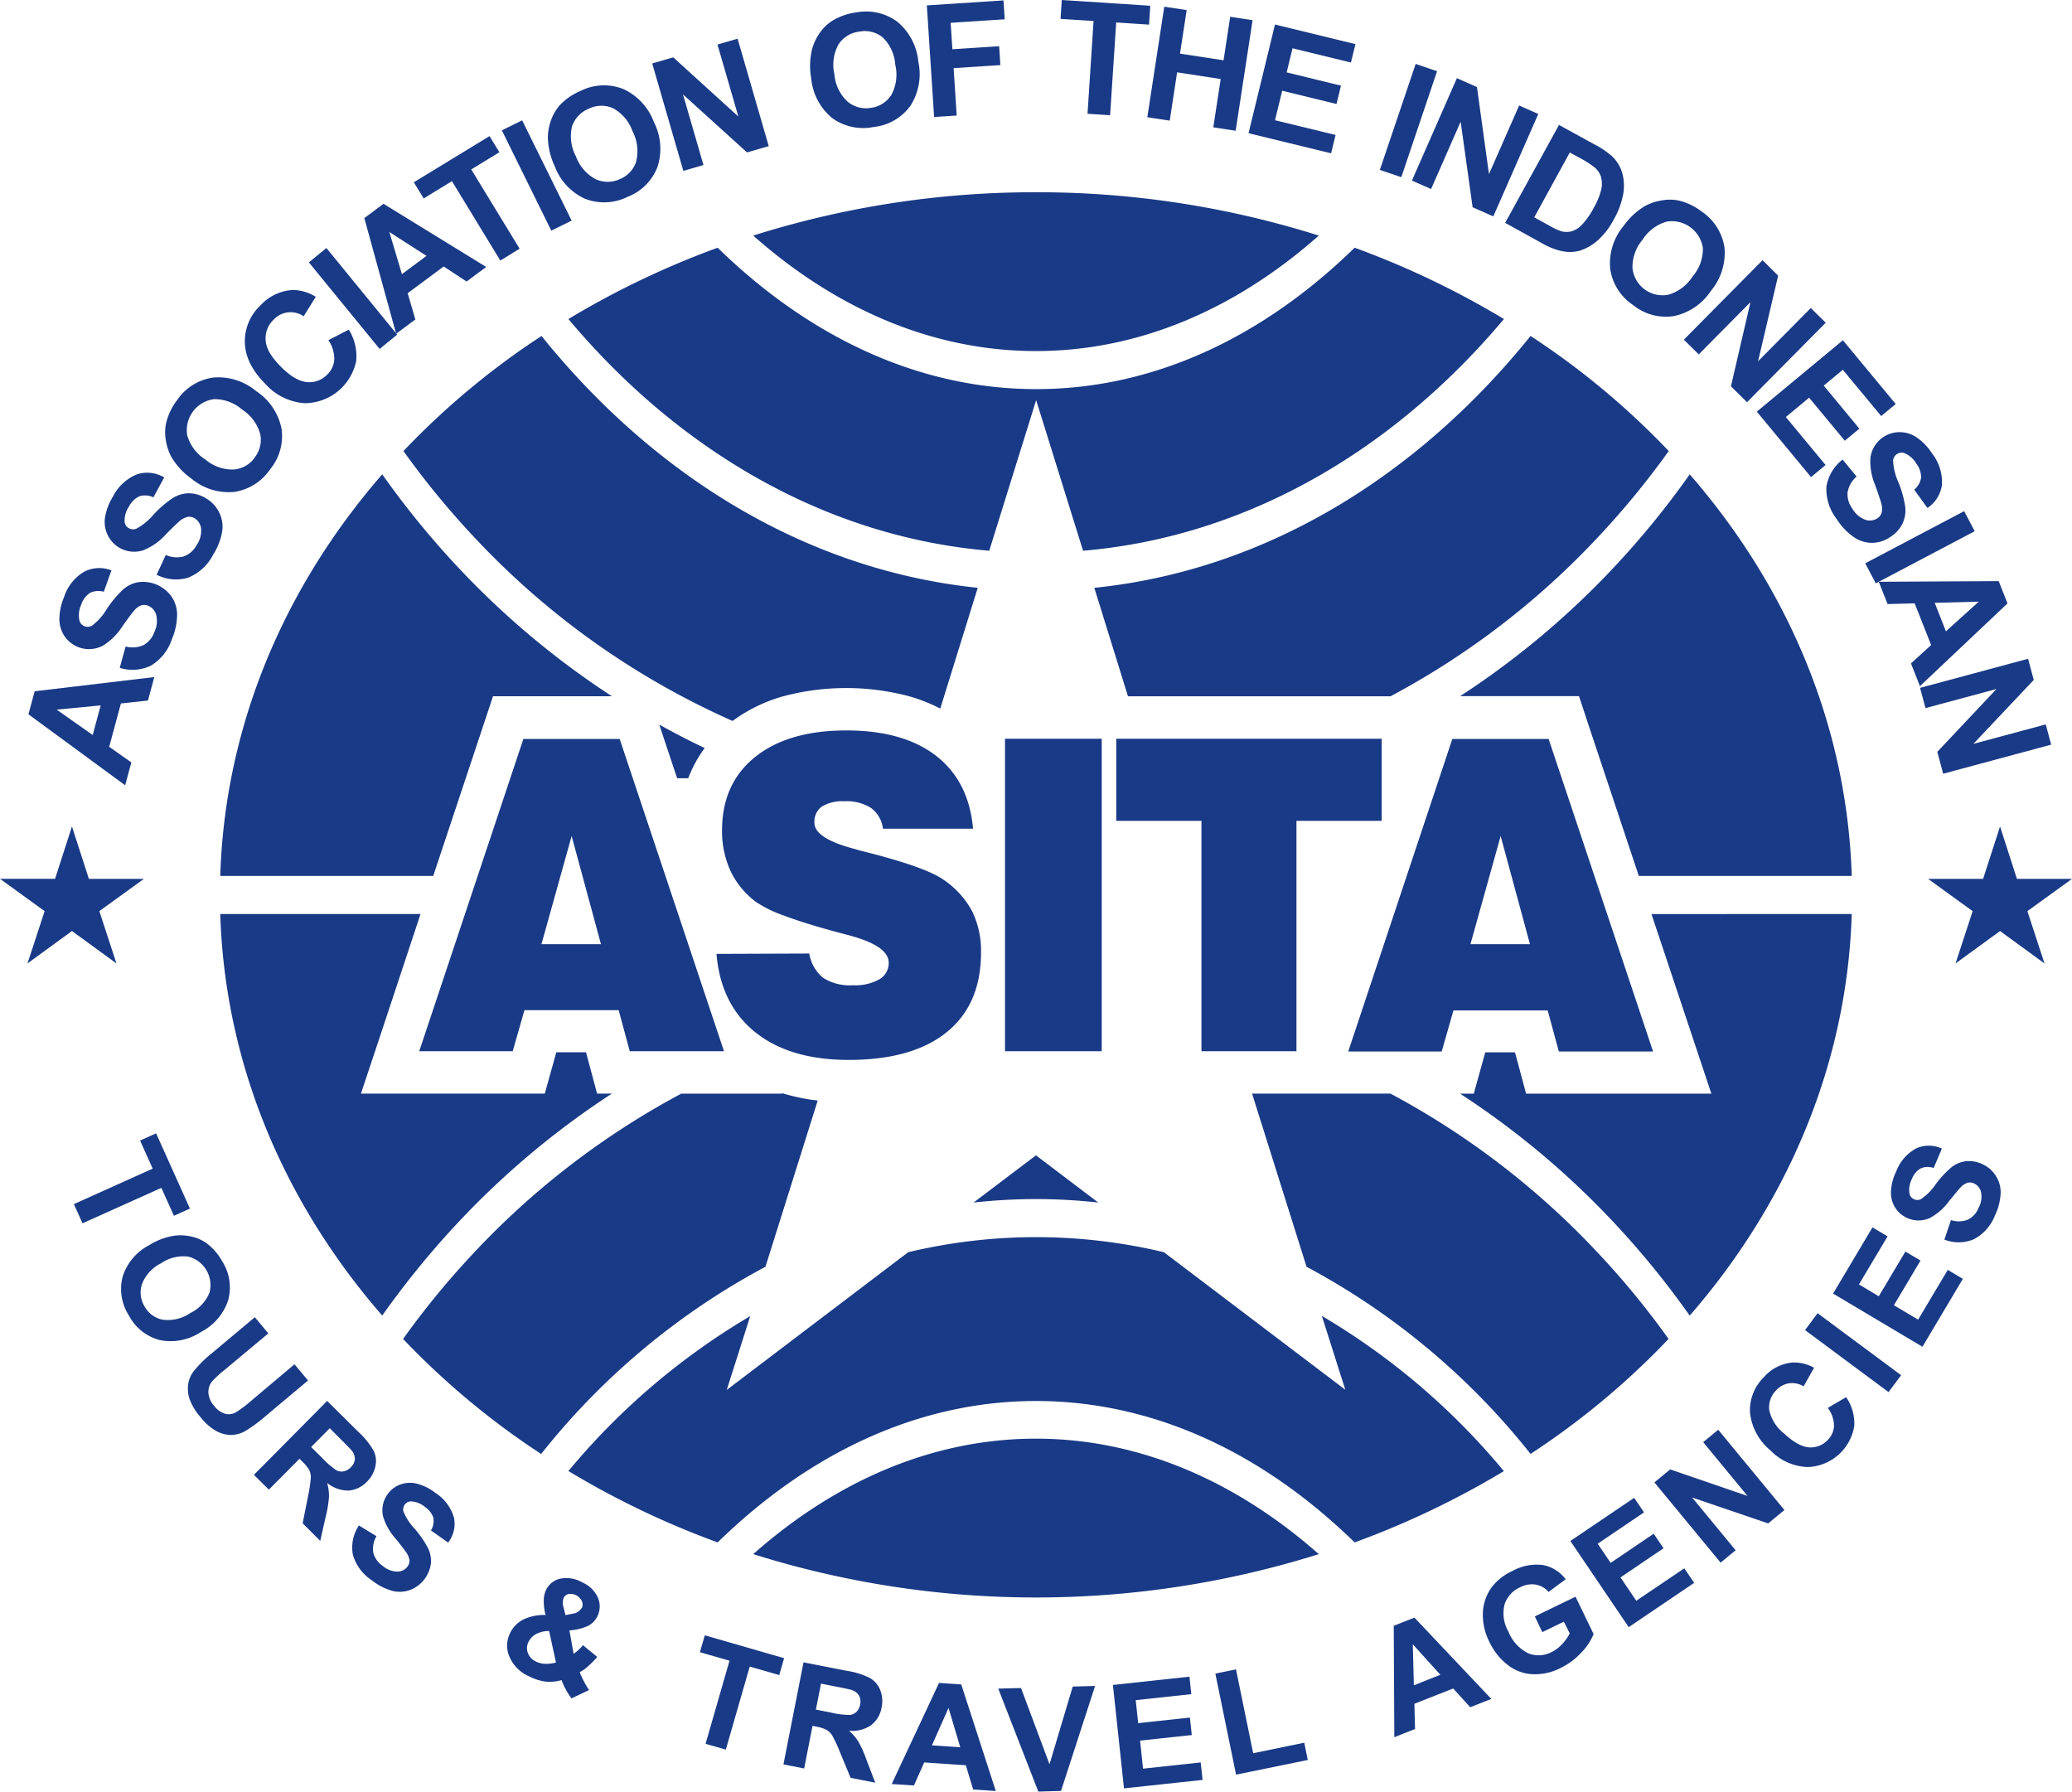
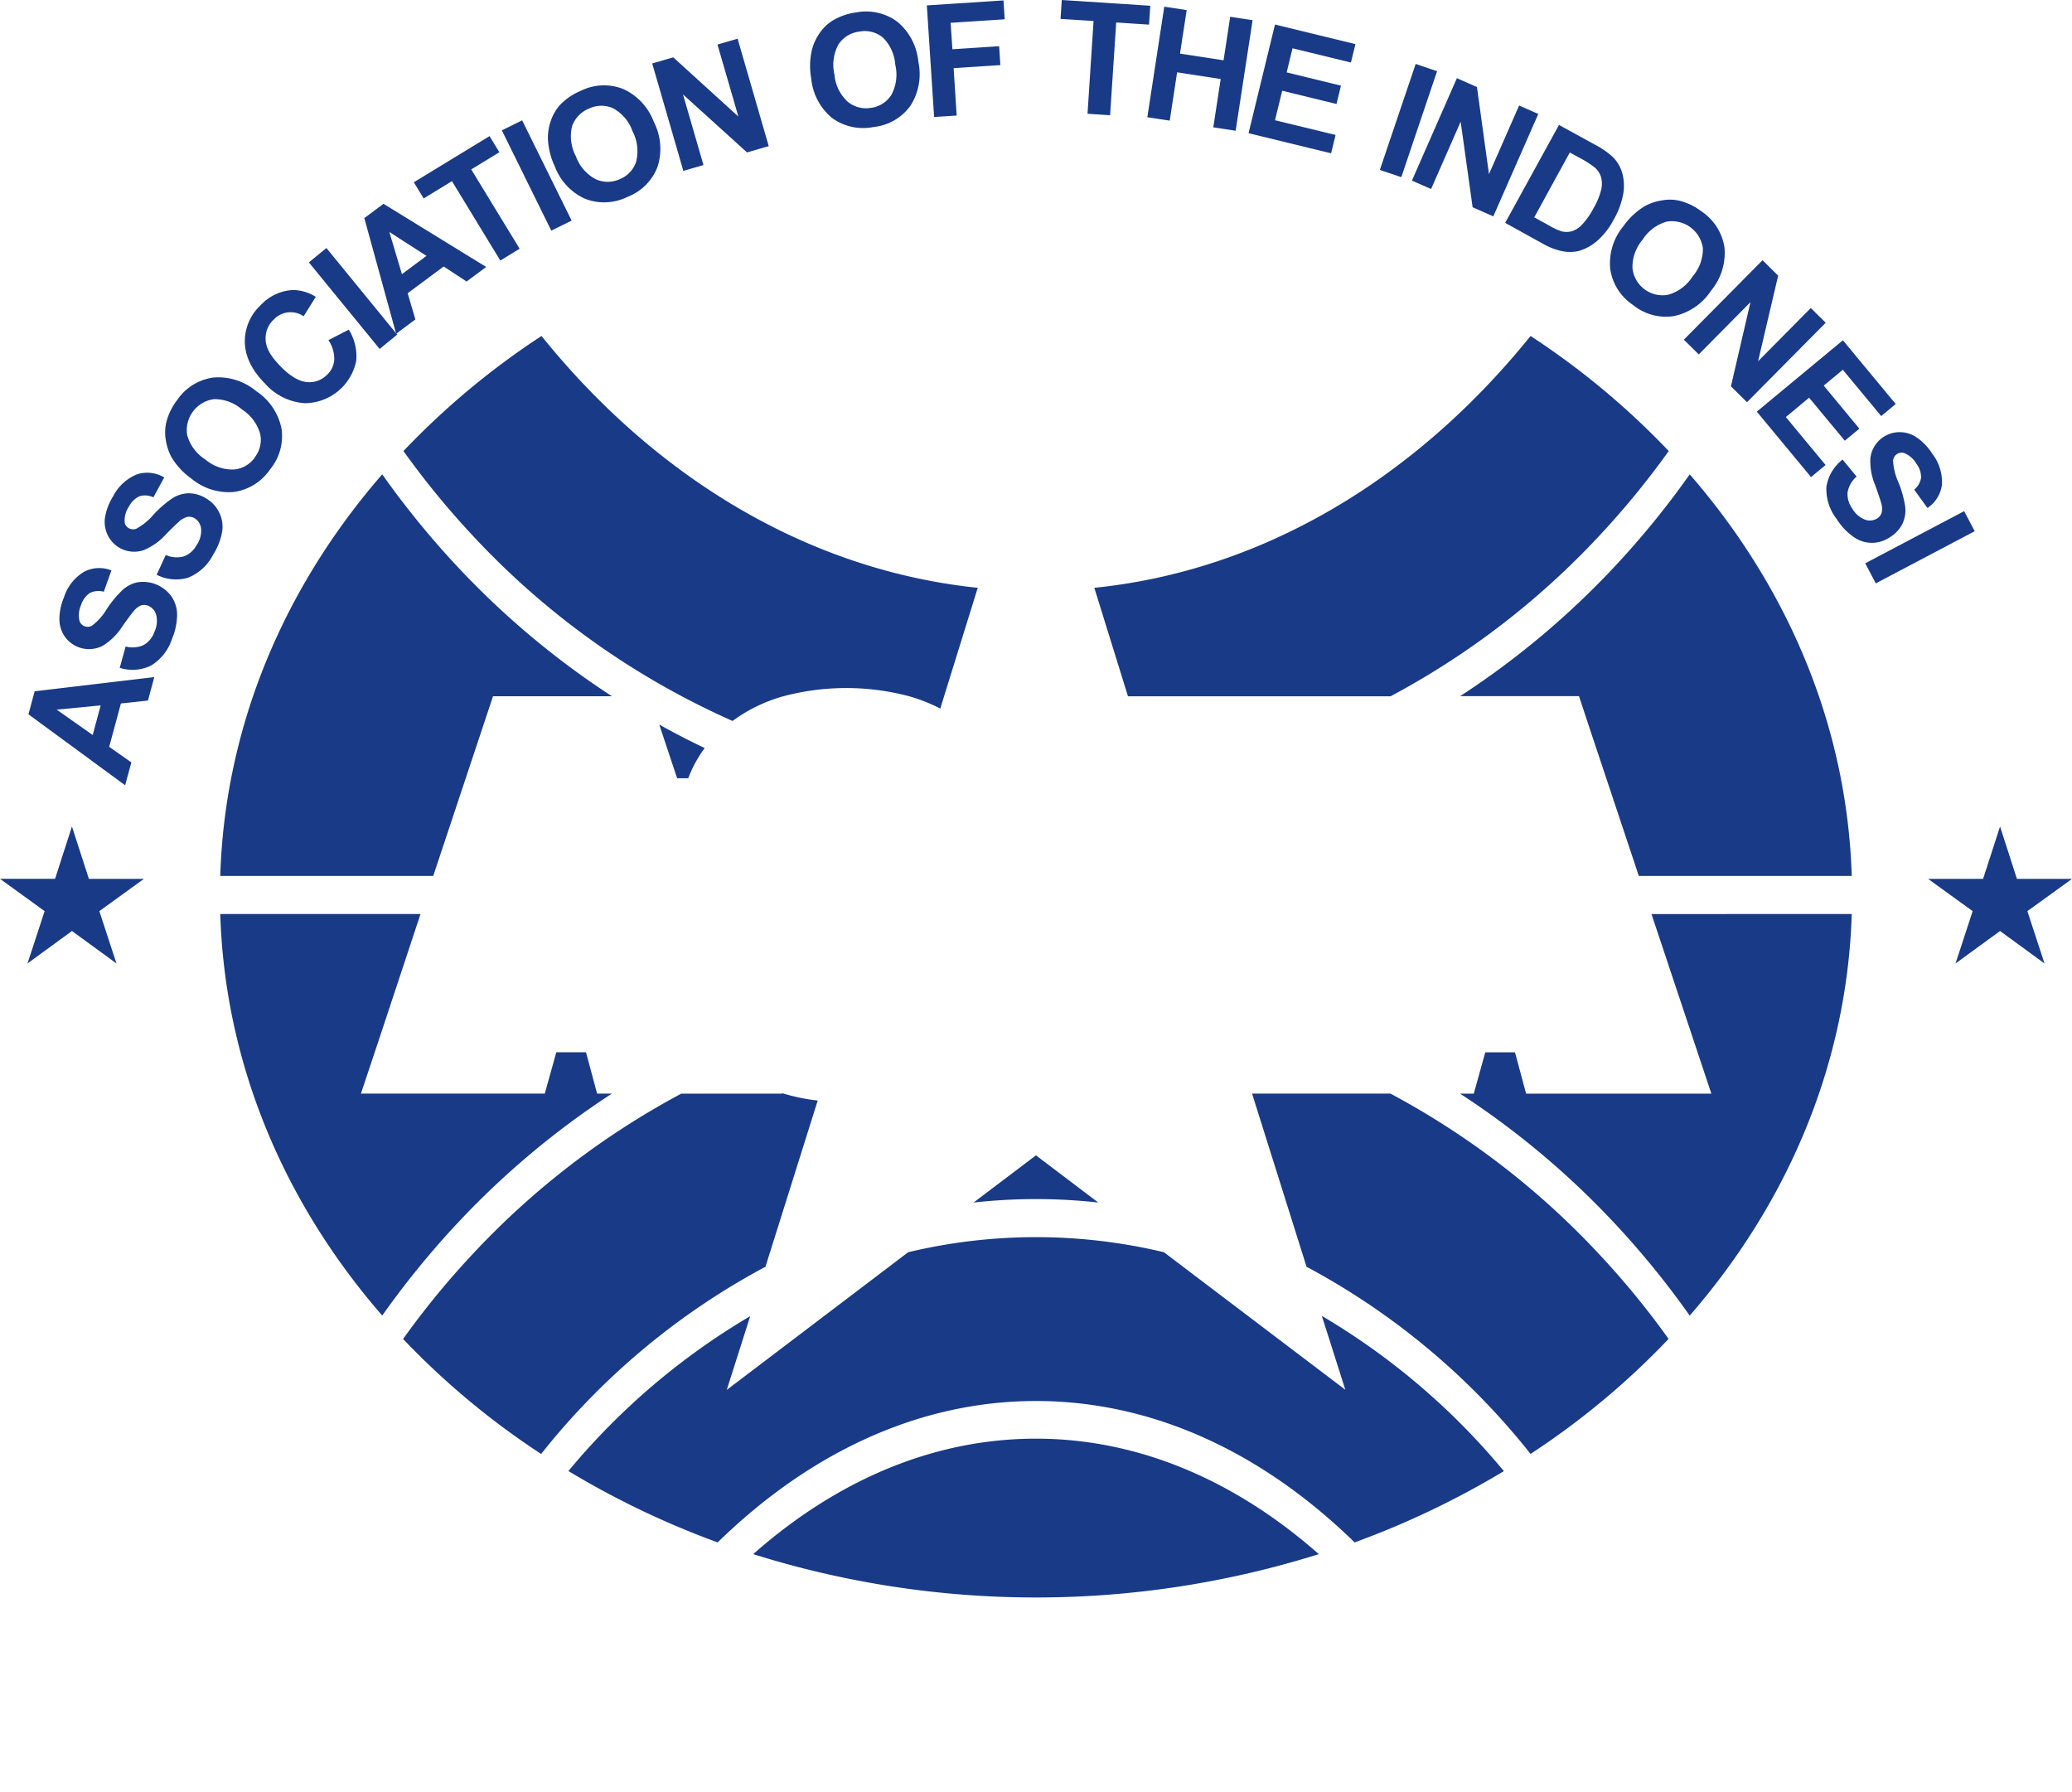
<svg xmlns="http://www.w3.org/2000/svg" id="Layer_1" data-name="Layer 1" viewBox="0 0 353.33 305.49">
  <defs />
-   <path fill="#193A86" d="M176.66 32.78a159.37 159.37 0 0 1 48.23 7.39c-14.15 12.52-30.63 19.69-48.23 19.69s-34.07-7.17-48.22-19.69a159.36 159.36 0 0 1 48.22-7.39ZM105.67 126H89.25l-17.76 53.25h15.94l2-7h16.07l1.89 7h16.07Zm-13.34 35 5.15-18.45 5 18.45ZM122.18 162.65q.72 8.61 6.59 13.34t15.93 4.74q10.91 0 16.75-4.74t5.84-13.57a15.34 15.34 0 0 0-1.54-7.09 15.11 15.11 0 0 0-4.9-5.35q-2.72-1.92-11.52-4.27l-2.92-.75-.89-.26c-4.43-1.18-6.64-2.66-6.64-4.41a3.18 3.18 0 0 1 1.26-2.76 6.74 6.74 0 0 1 3.87-.9 7.63 7.63 0 0 1 4.55 1.16 5.1 5.1 0 0 1 2 3.51h15.37q-.72-8.09-6.3-12.42t-15.31-4.33q-9.9 0-15.54 4.52t-5.65 12.46a16.27 16.27 0 0 0 1.45 7 14.25 14.25 0 0 0 4.37 5.29 21.75 21.75 0 0 0 4.81 2.33c2.21.83 5.17 1.76 8.89 2.77l2.09.55c4.54 1.21 6.81 2.76 6.81 4.69a3.19 3.19 0 0 1-1.63 2.84 8.34 8.34 0 0 1-4.46 1 8.53 8.53 0 0 1-5.09-1.26 6.77 6.77 0 0 1-2.37-4.15ZM171.38 179.25v-53.29h16.49v53.29h-16.49zM204.88 179.25v-39.28h-14.53v-14.01h45.26v14.01h-14.53v39.28h-16.2zM264.08 126h-16.42l-17.75 53.29h15.94l2-7h16.07l1.9 7h16.07Zm-13.33 35 5.15-18.45 5 18.45Z" />
-   <path fill="#193A86" d="M231 42.24c-15.62 15.25-34.27 24.11-54.29 24.11S138 57.49 122.38 42.24A146.49 146.49 0 0 0 96.93 54.4c18.91 22.54 44 37.15 71.76 39.51l8-25.68 8 25.68c27.78-2.36 52.85-17 71.77-39.51A146.94 146.94 0 0 0 231 42.24Z" />
  <path fill="#193A86" d="M261 57.29c-19.44 24.12-45.46 40-74.39 42.94l5.74 18.5h44.77a136.06 136.06 0 0 0 35.44-27.2 141.79 141.79 0 0 0 12-14.62A132.3 132.3 0 0 0 261 57.29ZM124.91 122.94a26.73 26.73 0 0 1 8.53-4.18 41.76 41.76 0 0 1 21.48-.07 28.31 28.31 0 0 1 5.42 2.13l6.39-20.59c-28.93-3-54.95-18.82-74.39-42.94A132.3 132.3 0 0 0 68.8 76.91a143 143 0 0 0 12 14.62 135.25 135.25 0 0 0 44.14 31.41ZM288.14 80.88c16.68 19.19 26.84 42.83 27.63 68.48h-36.31l-8.55-25.66-1.65-5H249a142.37 142.37 0 0 0 26.25-22 146.41 146.41 0 0 0 12.91-15.84ZM73.87 149.36H37.56c.79-25.65 10.94-49.29 27.62-68.48A147.7 147.7 0 0 0 78.1 96.72a142.37 142.37 0 0 0 26.25 22H84.07l-1.66 5-8.54 25.66ZM112.47 123.61v.09l3 9h1.89c.16-.42.34-.84.52-1.25a21.68 21.68 0 0 1 2.29-3.9q-3.93-1.86-7.74-4ZM315.77 155.85c-.79 25.65-10.95 49.29-27.63 68.48a147.5 147.5 0 0 0-12.91-15.85 142.37 142.37 0 0 0-26.25-22h2.34l1.47-5.3.49-1.74h5.06l.46 1.68 1.44 5.36h31.59l-3.16-9.48-7.05-21.14ZM104.35 186.47a142.37 142.37 0 0 0-26.25 22 148.81 148.81 0 0 0-12.92 15.85c-16.68-19.18-26.83-42.82-27.62-68.47h34.15l-7 21.14-3.16 9.48H92.9l1.48-5.3.48-1.74h5.07l.45 1.68 1.44 5.36ZM284.53 228.3a139.69 139.69 0 0 0-12-14.62 136.22 136.22 0 0 0-35.43-27.21h-23.59L222.8 216a122.19 122.19 0 0 1 38.2 31.91 132.68 132.68 0 0 0 23.54-19.61ZM187.31 205.05a96.33 96.33 0 0 0-21.29 0l10.64-8.05 10.65 8.07ZM130.53 216l8.91-28.34a33.51 33.51 0 0 1-6.06-1.26v.08h-17.2a136.43 136.43 0 0 0-35.44 27.21 140.87 140.87 0 0 0-12 14.62 132.68 132.68 0 0 0 23.54 19.61A122.19 122.19 0 0 1 130.53 216ZM256.41 250.8a118.48 118.48 0 0 0-31-26.42l4 12.59-30.93-23.45a93.79 93.79 0 0 0-43.61 0L123.93 237l4-12.58a118.42 118.42 0 0 0-31 26.41A146.49 146.49 0 0 0 122.38 263c15.62-15.25 34.26-24.11 54.28-24.11S215.33 247.71 231 263a146.94 146.94 0 0 0 25.46-12.16Z" />
  <path fill="#193A86" d="M224.89 265a161 161 0 0 1-96.45 0c14.15-12.51 30.63-19.69 48.22-19.69s34.08 7.21 48.23 19.69ZM12.27 140.93l2.89 8.93h9.38l-7.6 5.5 2.92 8.92-7.59-5.53-7.58 5.53 2.92-8.92L0 149.85h9.39l2.88-8.93Zm328.79 0 2.88 8.93h9.39l-7.61 5.5 2.92 8.92-7.58-5.53-7.59 5.53 2.92-8.92-7.6-5.5h9.38ZM25.23 119.45l1.08-4-20.4 2.42-1.06 3.93 16.49 12.1 1.06-3.9-3.78-2.66 2-7.39Zm-9.42 5.88L9.66 121l7.51-.72ZM20.42 113.87l1-3.63a4.58 4.58 0 0 0 3.07-.25 4.1 4.1 0 0 0 1.85-2.27 4.25 4.25 0 0 0 .29-2.88 2.32 2.32 0 0 0-1.36-1.55 1.78 1.78 0 0 0-1.22-.06 3.15 3.15 0 0 0-1.27 1c-.31.36-.95 1.21-1.9 2.55a10.45 10.45 0 0 1-3.36 3.33 5.06 5.06 0 0 1-6.46-1.55 5.23 5.23 0 0 1-.93-2.92 9.48 9.48 0 0 1 .76-3.73 7.88 7.88 0 0 1 3.45-4.42 5.64 5.64 0 0 1 4.66-.23l-1.3 3.64a3.31 3.31 0 0 0-2.36.2 3.82 3.82 0 0 0-1.49 2 4.3 4.3 0 0 0-.31 2.68 1.41 1.41 0 0 0 .88 1 1.45 1.45 0 0 0 1.29-.11 9.78 9.78 0 0 0 2.49-2.81 18.41 18.41 0 0 1 2.8-3.35 5.32 5.32 0 0 1 2.57-1.24 6 6 0 0 1 5.63 2.38 5.49 5.49 0 0 1 1 3.18 10.81 10.81 0 0 1-.87 4.11 8.27 8.27 0 0 1-3.6 4.56 7.22 7.22 0 0 1-5.36.36ZM26.71 98a7.25 7.25 0 0 0 5.35.51 8.26 8.26 0 0 0 4.28-3.92 10.8 10.8 0 0 0 1.54-3.92 5.44 5.44 0 0 0-.51-3.3 5.61 5.61 0 0 0-2.17-2.35 5.69 5.69 0 0 0-3-.91 5.38 5.38 0 0 0-2.74.81 18.89 18.89 0 0 0-3.3 2.85 10.13 10.13 0 0 1-2.91 2.38 1.45 1.45 0 0 1-1.25-.07 1.39 1.39 0 0 1-.75-1.08 4.27 4.27 0 0 1 .75-2.64 3.82 3.82 0 0 1 1.8-1.75 3.32 3.32 0 0 1 2.36.19L28 81.41a5.65 5.65 0 0 0-4.61-.54 7.92 7.92 0 0 0-4.13 3.81 9.52 9.52 0 0 0-1.35 3.55 5.11 5.11 0 0 0 .45 3 5 5 0 0 0 6.12 2.58 10.35 10.35 0 0 0 3.85-2.74c1.16-1.17 1.92-1.9 2.29-2.21a3.18 3.18 0 0 1 1.38-.73 1.79 1.79 0 0 1 1.2.25 2.36 2.36 0 0 1 1.09 1.75 4.26 4.26 0 0 1-.75 2.8 4.12 4.12 0 0 1-2.19 1.94 4.57 4.57 0 0 1-3.08-.24L26.71 98ZM48 73.06a10 10 0 0 0-4.29-6.35 10.07 10.07 0 0 0-7.36-2.33 8.94 8.94 0 0 0-6.14 3.83A10.59 10.59 0 0 0 28.36 72a7.56 7.56 0 0 0-.09 3 9 9 0 0 0 1 3 12.16 12.16 0 0 0 3.4 3.63A9.88 9.88 0 0 0 40 83.87 9 9 0 0 0 46.08 80 8.86 8.86 0 0 0 48 73.06Zm-4.58 5a4.86 4.86 0 0 1-3.62 2 7.17 7.17 0 0 1-4.8-1.72 7.23 7.23 0 0 1-3.08-4.13 5.34 5.34 0 0 1 4.58-6.15 7.17 7.17 0 0 1 4.79 1.78A7.28 7.28 0 0 1 44.37 74a4.82 4.82 0 0 1-.94 4ZM56 58a5.61 5.61 0 0 1 1 3.3 3.82 3.82 0 0 1-1.19 2.56 4.22 4.22 0 0 1-3.49 1.29c-1.33-.12-2.85-1-4.54-2.74s-2.4-3.1-2.48-4.41a4.34 4.34 0 0 1 1.38-3.51 3.93 3.93 0 0 1 5.1-.56l2.07-3.32A7.54 7.54 0 0 0 50 49.45 8 8 0 0 0 44.49 52a8.43 8.43 0 0 0-2.74 6.42c.07 2.4 1.22 4.74 3.46 7a9.91 9.91 0 0 0 6.73 3.33 9 9 0 0 0 8.8-7.2 8.54 8.54 0 0 0-1.26-5.34L56 58ZM64.74 59.5 52.67 44.74l2.99-2.45 12.07 14.77-2.99 2.44z" />
  <path fill="#193A86" d="m65.4 34.75-3.27 2.44 5.42 19.72 3.28-2.44L69.52 50l6.14-4.56L79.57 48l3.34-2.48Zm3.14 12-2.15-7.2 6.34 4.08ZM85.32 44.43l-8.25-13.54-4.82 2.95-1.68-2.76 12.91-7.87 1.68 2.75-4.8 2.93 8.25 13.52-3.29 2.02zM94.01 39.33l3.47-1.71-8.44-17.1-3.46 1.71 8.43 17.1zM111.51 20.82a10 10 0 0 0-5.25-5.65 8.91 8.91 0 0 0-7.23.32 10.48 10.48 0 0 0-3.47 2.34A7.7 7.7 0 0 0 94 20.4a8.78 8.78 0 0 0-.57 3.11 12.2 12.2 0 0 0 1.17 4.84 9.84 9.84 0 0 0 5.18 5.55 9 9 0 0 0 7.25-.34 8.89 8.89 0 0 0 5.09-5.1 10 10 0 0 0-.61-7.64Zm-3 6.67a4.86 4.86 0 0 1-2.8 3.05 4.92 4.92 0 0 1-4.16 0 7.21 7.21 0 0 1-3.35-3.9 7.28 7.28 0 0 1-.65-5.11 5 5 0 0 1 2.87-3 4.87 4.87 0 0 1 4.15-.06 7.19 7.19 0 0 1 3.29 3.9 7.3 7.3 0 0 1 .63 5.12ZM116.53 29.14l3.43-1-3.49-12.04 10.92 9.89 3.7-1.07-5.31-18.32-3.43 1 3.56 12.27-11.1-10.09-3.59 1.04 5.31 18.32zM156.6 10.52a10.06 10.06 0 0 0-3.6-6.83 9 9 0 0 0-7.07-1.56A10.38 10.38 0 0 0 142 3.5a7.36 7.36 0 0 0-2.18 2.07 8.83 8.83 0 0 0-1.35 2.86 12.15 12.15 0 0 0-.13 5 9.9 9.9 0 0 0 3.57 6.7 9 9 0 0 0 7.09 1.52 8.84 8.84 0 0 0 6.24-3.6 10 10 0 0 0 1.36-7.53Zm-4.6 5.66a4.84 4.84 0 0 1-3.49 2.21 4.92 4.92 0 0 1-4-1.08 7.15 7.15 0 0 1-2.22-4.63 7.23 7.23 0 0 1 .69-5.1 4.93 4.93 0 0 1 3.56-2.19 4.82 4.82 0 0 1 4 1 7.14 7.14 0 0 1 2.12 4.61 7.29 7.29 0 0 1-.66 5.18ZM159.29 19.95 158.05.92l13.07-.85.21 3.22-9.22.6.3 4.51 7.97-.52.21 3.22-7.97.52.52 8.08-3.85.25zM185.45 19.4l1.03-15.82-5.63-.36.21-3.22 15.09.98-.21 3.22-5.6-.37-1.04 15.82-3.85-.25zM195.65 19.99l3.82.58 1.26-8.24 7.43 1.14-1.26 8.24 3.81.58 2.89-18.85-3.82-.58-1.13 7.42-7.43-1.14 1.14-7.42-3.82-.58-2.89 18.85zM212.91 22.71l4.51-18.53 13.72 3.34-.77 3.14-9.96-2.43-1 4.11 9.26 2.26-.76 3.13-9.26-2.26-1.23 5.03 10.33 2.51-.76 3.13-14.08-3.43zM235.3 28.97l6.11-18.07 3.65 1.24-6.1 18.07-3.66-1.24zM240.77 30.79l3.27 1.44 5.04-11.48 2.04 14.59 3.53 1.55 7.67-17.46-3.27-1.44-5.14 11.7-2.05-14.85-3.42-1.51-7.67 17.46zM276.68 29.67a6.31 6.31 0 0 0-1.68-2.92 13.61 13.61 0 0 0-3-2.07l-6.15-3.38-9.18 16.7 6.33 3.5a11.56 11.56 0 0 0 3.17 1.28 6.7 6.7 0 0 0 3.1 0 8.47 8.47 0 0 0 3.41-2 12.6 12.6 0 0 0 2.47-3.28 13.94 13.94 0 0 0 1.62-4.25 8.25 8.25 0 0 0-.09-3.58Zm-3.62 2.6a11.39 11.39 0 0 1-1.29 3.17 12.36 12.36 0 0 1-2 2.87 4 4 0 0 1-1.77 1.13 3.56 3.56 0 0 1-1.74 0 11.18 11.18 0 0 1-2.12-1l-2.51-1.38L267.69 26l1.51.83a17.47 17.47 0 0 1 2.67 1.67 3.54 3.54 0 0 1 1.13 1.63 4.34 4.34 0 0 1 .06 2.14ZM294.07 42.22a9 9 0 0 0-3.86-6.13 10.56 10.56 0 0 0-3.75-1.85 7.38 7.38 0 0 0-3-.08 8.89 8.89 0 0 0-3 1 12.21 12.21 0 0 0-3.63 3.41 9.92 9.92 0 0 0-2.25 7.25 8.91 8.91 0 0 0 3.89 6.18 8.85 8.85 0 0 0 6.95 1.9 10 10 0 0 0 6.34-4.31 10.09 10.09 0 0 0 2.31-7.37Zm-5.44 4.92a7.32 7.32 0 0 1-4.16 3.12 5.16 5.16 0 0 1-6.09-4.54 7.16 7.16 0 0 1 1.72-4.84 7.19 7.19 0 0 1 4.12-3.09 5.34 5.34 0 0 1 6.17 4.56 7.2 7.2 0 0 1-1.76 4.79ZM287.14 57.92l13.42-13.55 2.66 2.63-3.42 14.6 8.99-9.08 2.54 2.51-13.42 13.55-2.74-2.71 3.33-14.35-8.82 8.91-2.54-2.51zM299.58 70.19l9.25 11.16 2.48-2.06-6.78-8.18 3.97-3.3 6.09 7.34 2.48-2.06-6.08-7.34 3.26-2.7 6.54 7.89 2.48-2.05-9.01-10.87-14.68 12.17zM314.2 78.35l2.4 2.91a4.6 4.6 0 0 0-1.54 2.68 4.16 4.16 0 0 0 .82 2.8 4.3 4.3 0 0 0 2.21 1.89 2.37 2.37 0 0 0 2.05-.25 1.72 1.72 0 0 0 .74-1 3.12 3.12 0 0 0-.09-1.6c-.12-.46-.46-1.46-1-3a10.39 10.39 0 0 1-.84-4.65 5 5 0 0 1 4.95-4.44 5.13 5.13 0 0 1 2.93.89 9.52 9.52 0 0 1 2.64 2.74 7.94 7.94 0 0 1 1.68 5.36 5.65 5.65 0 0 1-2.47 3.94l-2.26-3.13a3.31 3.31 0 0 0 1.18-2.06 3.92 3.92 0 0 0-.81-2.37 4.34 4.34 0 0 0-2-1.78 1.41 1.41 0 0 0-1.33.16 1.47 1.47 0 0 0-.64 1.12 10.1 10.1 0 0 0 .9 3.65 18.4 18.4 0 0 1 1.17 4.2 5.41 5.41 0 0 1-.44 2.83 5.66 5.66 0 0 1-2.1 2.32 5.56 5.56 0 0 1-3.06 1 5.45 5.45 0 0 1-3.2-1 10.72 10.72 0 0 1-2.89-3.06 8.31 8.31 0 0 1-1.75-5.5 7.29 7.29 0 0 1 2.75-4.63ZM318.07 96.05l1.8 3.42 16.87-8.89-1.8-3.42-16.87 8.89z" />
-   <path fill="#193A86" d="m340.83 99.09-20.45.11 1.5 3.8 4.62-.12 2.81 7.11-3.44 3.13 1.53 3.88 14.93-14.11Zm-9 8.56-1.91-4.86 7.51-.2ZM327.42 117.29l.93 3.45 12.11-3.26-10.1 10.72 1 3.73 18.42-4.96-.93-3.45-12.34 3.32 10.3-10.9-.97-3.61-18.42 4.96zM12.6 205.32l13.44-6.05-2.15-4.79 2.73-1.23 5.77 12.83-2.73 1.23-2.14-4.76-13.45 6.04-1.47-3.27zM37.85 215a9.65 9.65 0 0 0-2.54-2.95 6.9 6.9 0 0 0-2.54-1.17 8.28 8.28 0 0 0-2.93-.19 11.13 11.13 0 0 0-4.35 1.6 9.17 9.17 0 0 0-4.57 5.38 8.35 8.35 0 0 0 1.08 6.67 8.25 8.25 0 0 0 5.26 4.16 9.29 9.29 0 0 0 7-1.38 9.33 9.33 0 0 0 4.66-5.46 8.3 8.3 0 0 0-1.07-6.66Zm-2.13 5.42a6.64 6.64 0 0 1-3.25 3.46 6.8 6.8 0 0 1-4.7 1.15 4.48 4.48 0 0 1-3.11-2.26 4.54 4.54 0 0 1-.44-3.84 6.62 6.62 0 0 1 3.24-3.52 6.71 6.71 0 0 1 4.65-1.14 5 5 0 0 1 3.61 6.15ZM43.45 224.61l-7.26 6.08a20.24 20.24 0 0 0-3.19 3.16 4.83 4.83 0 0 0-.88 2 5.57 5.57 0 0 0 .16 2.57 9.75 9.75 0 0 0 2 3.32 9 9 0 0 0 2.6 2.27 5.44 5.44 0 0 0 2.44.67 5.09 5.09 0 0 0 2.4-.61 24.43 24.43 0 0 0 3.65-2.68l7.16-6-2.31-2.76-7.56 6.37a19.68 19.68 0 0 1-2.42 1.81 2.47 2.47 0 0 1-1.76.28 3.56 3.56 0 0 1-1.94-1.35 3.74 3.74 0 0 1-1-2.22 2.86 2.86 0 0 1 .65-2 19.79 19.79 0 0 1 2.19-2l7.38-6.16-2.31-2.76ZM63.75 247.44a13.11 13.11 0 0 0-2.6-3.25l-5.36-5.31-12.49 12.6 2.55 2.52 5.22-5.26.51.51a6 6 0 0 1 1.15 1.42A2.71 2.71 0 0 1 53 252a24.73 24.73 0 0 1-.48 3.18l-.91 4.56 3 3 .9-4a19.61 19.61 0 0 0 .59-3.48 8.08 8.08 0 0 0-.31-2.4 5.66 5.66 0 0 0 3.64 1.3 4.8 4.8 0 0 0 3.15-1.52 5.14 5.14 0 0 0 1.42-2.55 4.13 4.13 0 0 0-.25-2.65Zm-3.93 2.75a2.33 2.33 0 0 1-1.2.69 1.85 1.85 0 0 1-1.24-.17 13.57 13.57 0 0 1-2.44-2.11l-1.88-1.86 3.17-3.21 2 2c1 1 1.63 1.65 1.81 1.89a2.2 2.2 0 0 1 .47 1.44 2.16 2.16 0 0 1-.69 1.33ZM61.17 260.17a6.75 6.75 0 0 0-1 4.9 7.73 7.73 0 0 0 3.18 4.35 10.14 10.14 0 0 0 3.47 1.82 5.14 5.14 0 0 0 3.11-.13 5.59 5.59 0 0 0 3.54-4.45A5 5 0 0 0 73 264a17.36 17.36 0 0 0-2.3-3.34 9.39 9.39 0 0 1-1.9-2.93 1.35 1.35 0 0 1 .23-1.18 1.29 1.29 0 0 1 1.12-.54 3.93 3.93 0 0 1 2.32.95 3.58 3.58 0 0 1 1.43 1.83 3.11 3.11 0 0 1-.41 2.17l2.93 2.07a5.24 5.24 0 0 0 1-4.21 7.38 7.38 0 0 0-3.1-4.21 8.78 8.78 0 0 0-3.15-1.6 4.75 4.75 0 0 0-2.85.1 4.56 4.56 0 0 0-2.14 1.56 4.67 4.67 0 0 0-.87 3.84 9.74 9.74 0 0 0 2.15 3.84q1.44 1.78 1.8 2.34a2.93 2.93 0 0 1 .57 1.38 1.71 1.71 0 0 1-.36 1.08 2.15 2.15 0 0 1-1.73.83 3.94 3.94 0 0 1-2.51-1 3.86 3.86 0 0 1-1.57-2.22 4.23 4.23 0 0 1 .54-2.82l-3-1.83ZM101.86 275.62a3.77 3.77 0 0 0 .12-3.15 5.14 5.14 0 0 0-2.69-2.65 5.37 5.37 0 0 0-3.78-.63 3.51 3.51 0 0 0-2.37 1.87 4.41 4.41 0 0 0-.42 1.87 10 10 0 0 0 .31 2.45 8.2 8.2 0 0 0-3.77.76 5 5 0 0 0-2.26 2.29 4.76 4.76 0 0 0-.32 3.54 6.37 6.37 0 0 0 3.62 3.9 8.19 8.19 0 0 0 2.78.87 7.11 7.11 0 0 0 2.68-.26 12.23 12.23 0 0 0 1.7 3.12l3-1.43a10.42 10.42 0 0 1-.81-1.34 13.7 13.7 0 0 1-.8-1.71 6 6 0 0 0 1.22-.81 18.14 18.14 0 0 0 1.78-1.78l-2.44-2a8.51 8.51 0 0 1-1.59 1.47l-.72-4a8.7 8.7 0 0 0 3.28-.82 3.65 3.65 0 0 0 1.48-1.56Zm-9 8.08a3.89 3.89 0 0 1-1.5-.4 2.64 2.64 0 0 1-1.36-1.48 2.39 2.39 0 0 1 .16-1.93 3 3 0 0 1 1.28-1.27 4.58 4.58 0 0 1 2.2-.51l1.17 5.37a6.52 6.52 0 0 1-1.91.22Zm6.3-9.48a2.09 2.09 0 0 1-1.6.95l-1.13.23-.31-1.24a2.57 2.57 0 0 1 0-1.71 1.21 1.21 0 0 1 .82-.64 2.13 2.13 0 0 1 2.28 1.2 1.42 1.42 0 0 1-.02 1.21ZM120.32 297.34l4.08-14.17-5.05-1.45.84-2.88 13.52 3.9-.83 2.88-5.03-1.45-4.08 14.16-3.45-.99zM150.34 291.12a5.13 5.13 0 0 0-.22-2.89 4.08 4.08 0 0 0-1.7-2.06 12.91 12.91 0 0 0-4-1.27l-7.4-1.45-3.42 17.4 3.53.7 1.43-7.27.71.14a6.18 6.18 0 0 1 1.73.58 2.82 2.82 0 0 1 .92.93 24.62 24.62 0 0 1 1.35 2.92l1.78 4.29 4.2.83-1.46-3.81a19.9 19.9 0 0 0-1.43-3.22 8.27 8.27 0 0 0-1.59-1.83 5.61 5.61 0 0 0 3.75-.93 4.78 4.78 0 0 0 1.82-3.06Zm-3.67-.48a2.28 2.28 0 0 1-.61 1.24 1.91 1.91 0 0 1-1.13.54 13.6 13.6 0 0 1-3.2-.4l-2.6-.51.87-4.43 2.74.54c1.43.28 2.28.47 2.56.57a2.16 2.16 0 0 1 1.18.93 2.14 2.14 0 0 1 .19 1.52ZM163.92 287.22l-3.79-.26-8.07 17.24 3.79.25 1.75-3.93 7.1.48 1.25 4.13 3.86.26Zm-5 10.38 2.83-6.38 2 6.71ZM177.06 305.49l-6.83-17.56 3.88-.1 4.86 13 3.96-13.25 3.81-.1-5.81 17.9-3.87.11zM191.67 304.94l-1.89-17.63 13.05-1.41.32 2.98-9.48 1.02.42 3.92 8.82-.95.32 2.98-8.82.95.51 4.78 9.83-1.06.32 2.98-13.4 1.44zM210.78 302.6l-3.53-17.23 3.52-.72 2.93 14.3 8.71-1.79.6 2.94-12.23 2.5zM241.2 275.83l-3.53 1.39.1 19 3.53-1.4-.11-4.3 6.62-2.61 2.9 3.2 3.6-1.42Zm-.1 11.54-.18-7 4.7 5.2ZM263 278.3l3.68-1.78 1 2a7.92 7.92 0 0 1-1.28 1.81 6.22 6.22 0 0 1-1.84 1.38 4.7 4.7 0 0 1-4 .18 7 7 0 0 1-3.33-3.67 6.27 6.27 0 0 1-.68-4.58 4.81 4.81 0 0 1 2.7-3 4.2 4.2 0 0 1 2.65-.44 3.76 3.76 0 0 1 2.17 1.24l2.92-2.15a6.3 6.3 0 0 0-3.82-2.42 8.48 8.48 0 0 0-5.25 1 9.23 9.23 0 0 0-3.44 2.64 7.84 7.84 0 0 0-1.61 4.47A10.17 10.17 0 0 0 254 280a10.69 10.69 0 0 0 3 3.81 7.41 7.41 0 0 0 4.25 1.66 9.57 9.57 0 0 0 4.88-1.06 11.76 11.76 0 0 0 3.53-2.63 9.74 9.74 0 0 0 2.09-3.15l-3.08-6.37-6.94 3.36 1.27 2.68ZM277.74 277.45l-9.95-14.69 10.88-7.36 1.68 2.48-7.9 5.35 2.21 3.26 7.34-4.97 1.68 2.48-7.34 4.97 2.69 3.98 8.19-5.53 1.68 2.48-11.16 7.55zM293.41 266.45l2.56-2.11-7.42-9 12.97 4.42 2.77-2.28L293 243.79l-2.56 2.12 7.56 9.17-13.19-4.53-2.69 2.22 11.29 13.68zM311.68 240.07l3.13-1.83a7.81 7.81 0 0 1 1.39 4.91 8.33 8.33 0 0 1-7.88 7 9.23 9.23 0 0 1-6.39-2.82 9.7 9.7 0 0 1-3.5-6.35 7.85 7.85 0 0 1 2.29-6.08 7.37 7.37 0 0 1 5-2.58 7.09 7.09 0 0 1 3.63.9l-1.79 3.17a3.77 3.77 0 0 0-2.48-.52 3.83 3.83 0 0 0-2.24 1.24 4.09 4.09 0 0 0-1.14 3.32 6.94 6.94 0 0 0 2.53 4q2.46 2.28 4.34 2.37a4 4 0 0 0 3.18-1.34 3.59 3.59 0 0 0 1-2.43 5.28 5.28 0 0 0-1.09-3ZM322.05 237.37l2.14-2.88-14.24-10.57-2.14 2.88 14.24 10.57zM327.83 229.64l-15.24-9.07 6.72-11.29 2.57 1.54-4.88 8.19 3.38 2.02 4.54-7.62 2.58 1.53-4.54 7.62 4.13 2.46 5.06-8.49 2.57 1.53-6.89 11.58zM331.57 211.37a6.7 6.7 0 0 0 5-.05 7.7 7.7 0 0 0 3.59-4 10 10 0 0 0 1-3.77 5.1 5.1 0 0 0-.79-3 5.17 5.17 0 0 0-2.23-2 5.27 5.27 0 0 0-2.86-.55 4.92 4.92 0 0 0-2.46 1 17.19 17.19 0 0 0-2.78 3 9.17 9.17 0 0 1-2.47 2.47 1.34 1.34 0 0 1-1.2 0 1.28 1.28 0 0 1-.76-1 4 4 0 0 1 .43-2.47 3.51 3.51 0 0 1 1.5-1.78 3 3 0 0 1 2.2-.06l1.4-3.31a5.25 5.25 0 0 0-4.32-.06 7.36 7.36 0 0 0-3.45 3.92 8.7 8.7 0 0 0-.91 3.42 4.82 4.82 0 0 0 .7 2.76 4.72 4.72 0 0 0 5.92 1.8 9.72 9.72 0 0 0 3.3-2.91c1-1.19 1.59-1.95 1.9-2.26a2.86 2.86 0 0 1 1.24-.84 1.58 1.58 0 0 1 1.12.12 2.17 2.17 0 0 1 1.19 1.51 4 4 0 0 1-.44 2.66 3.74 3.74 0 0 1-1.83 2 4.2 4.2 0 0 1-2.87.07Z" />
</svg>